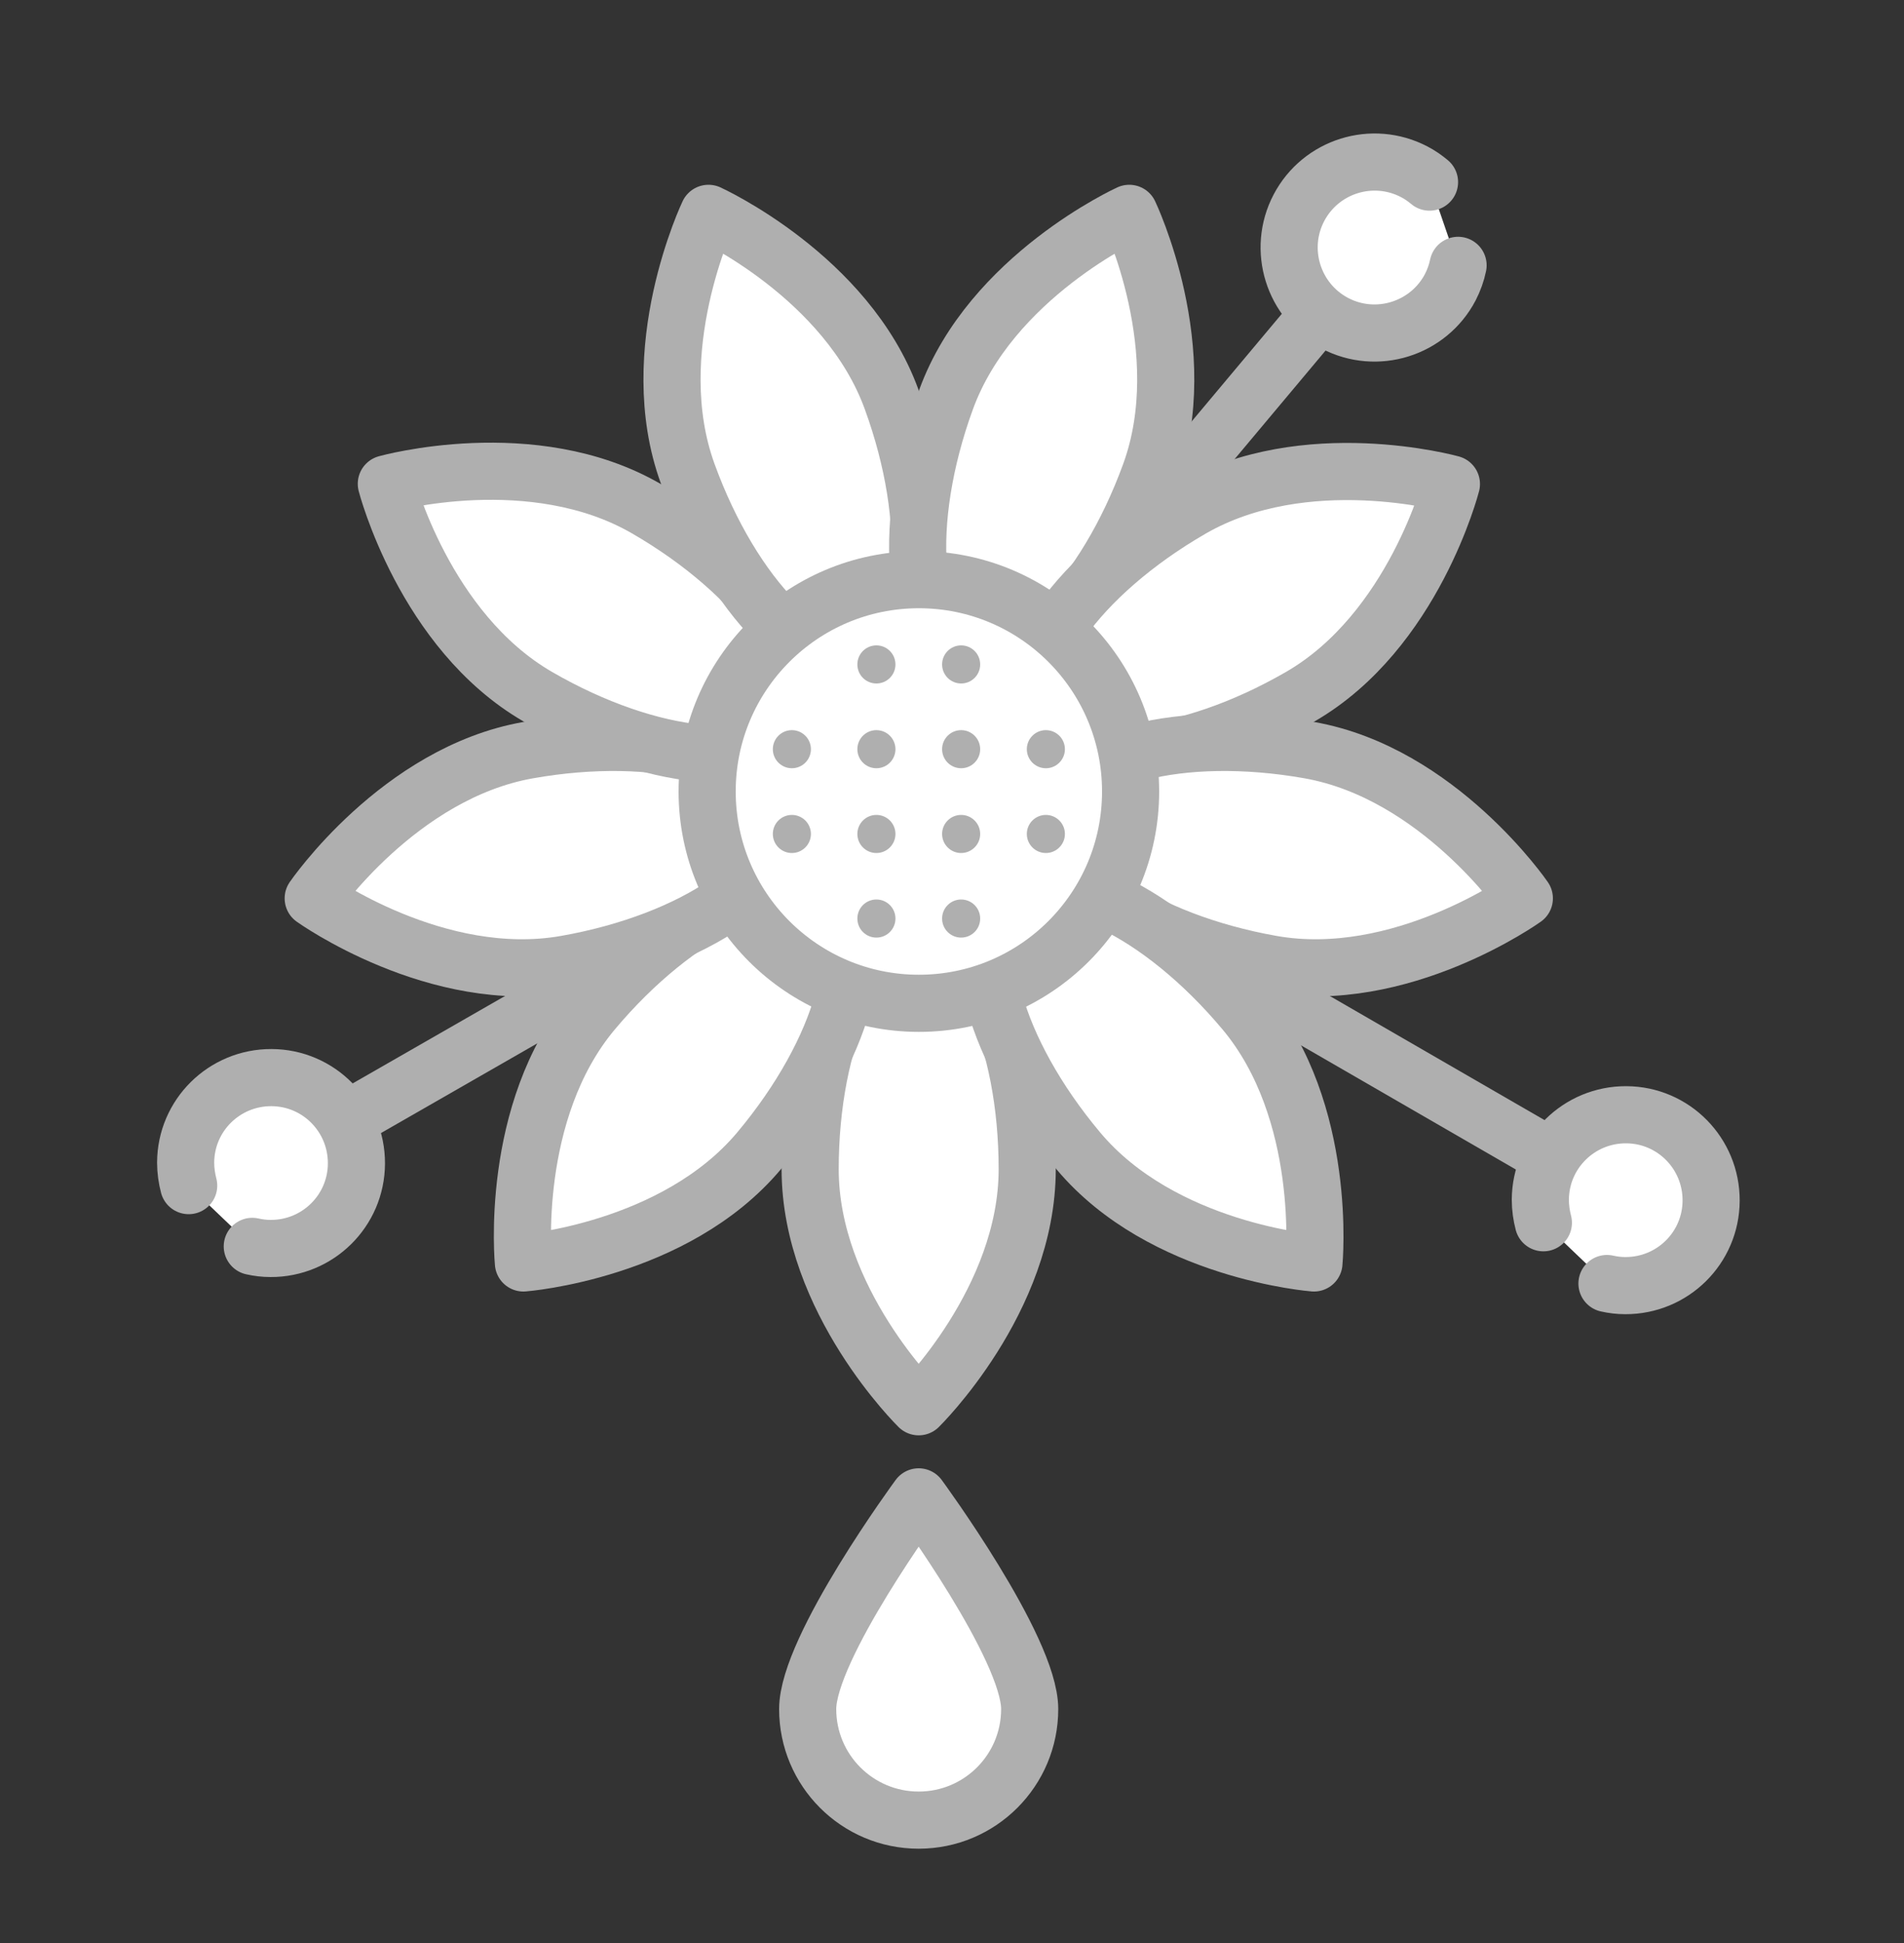
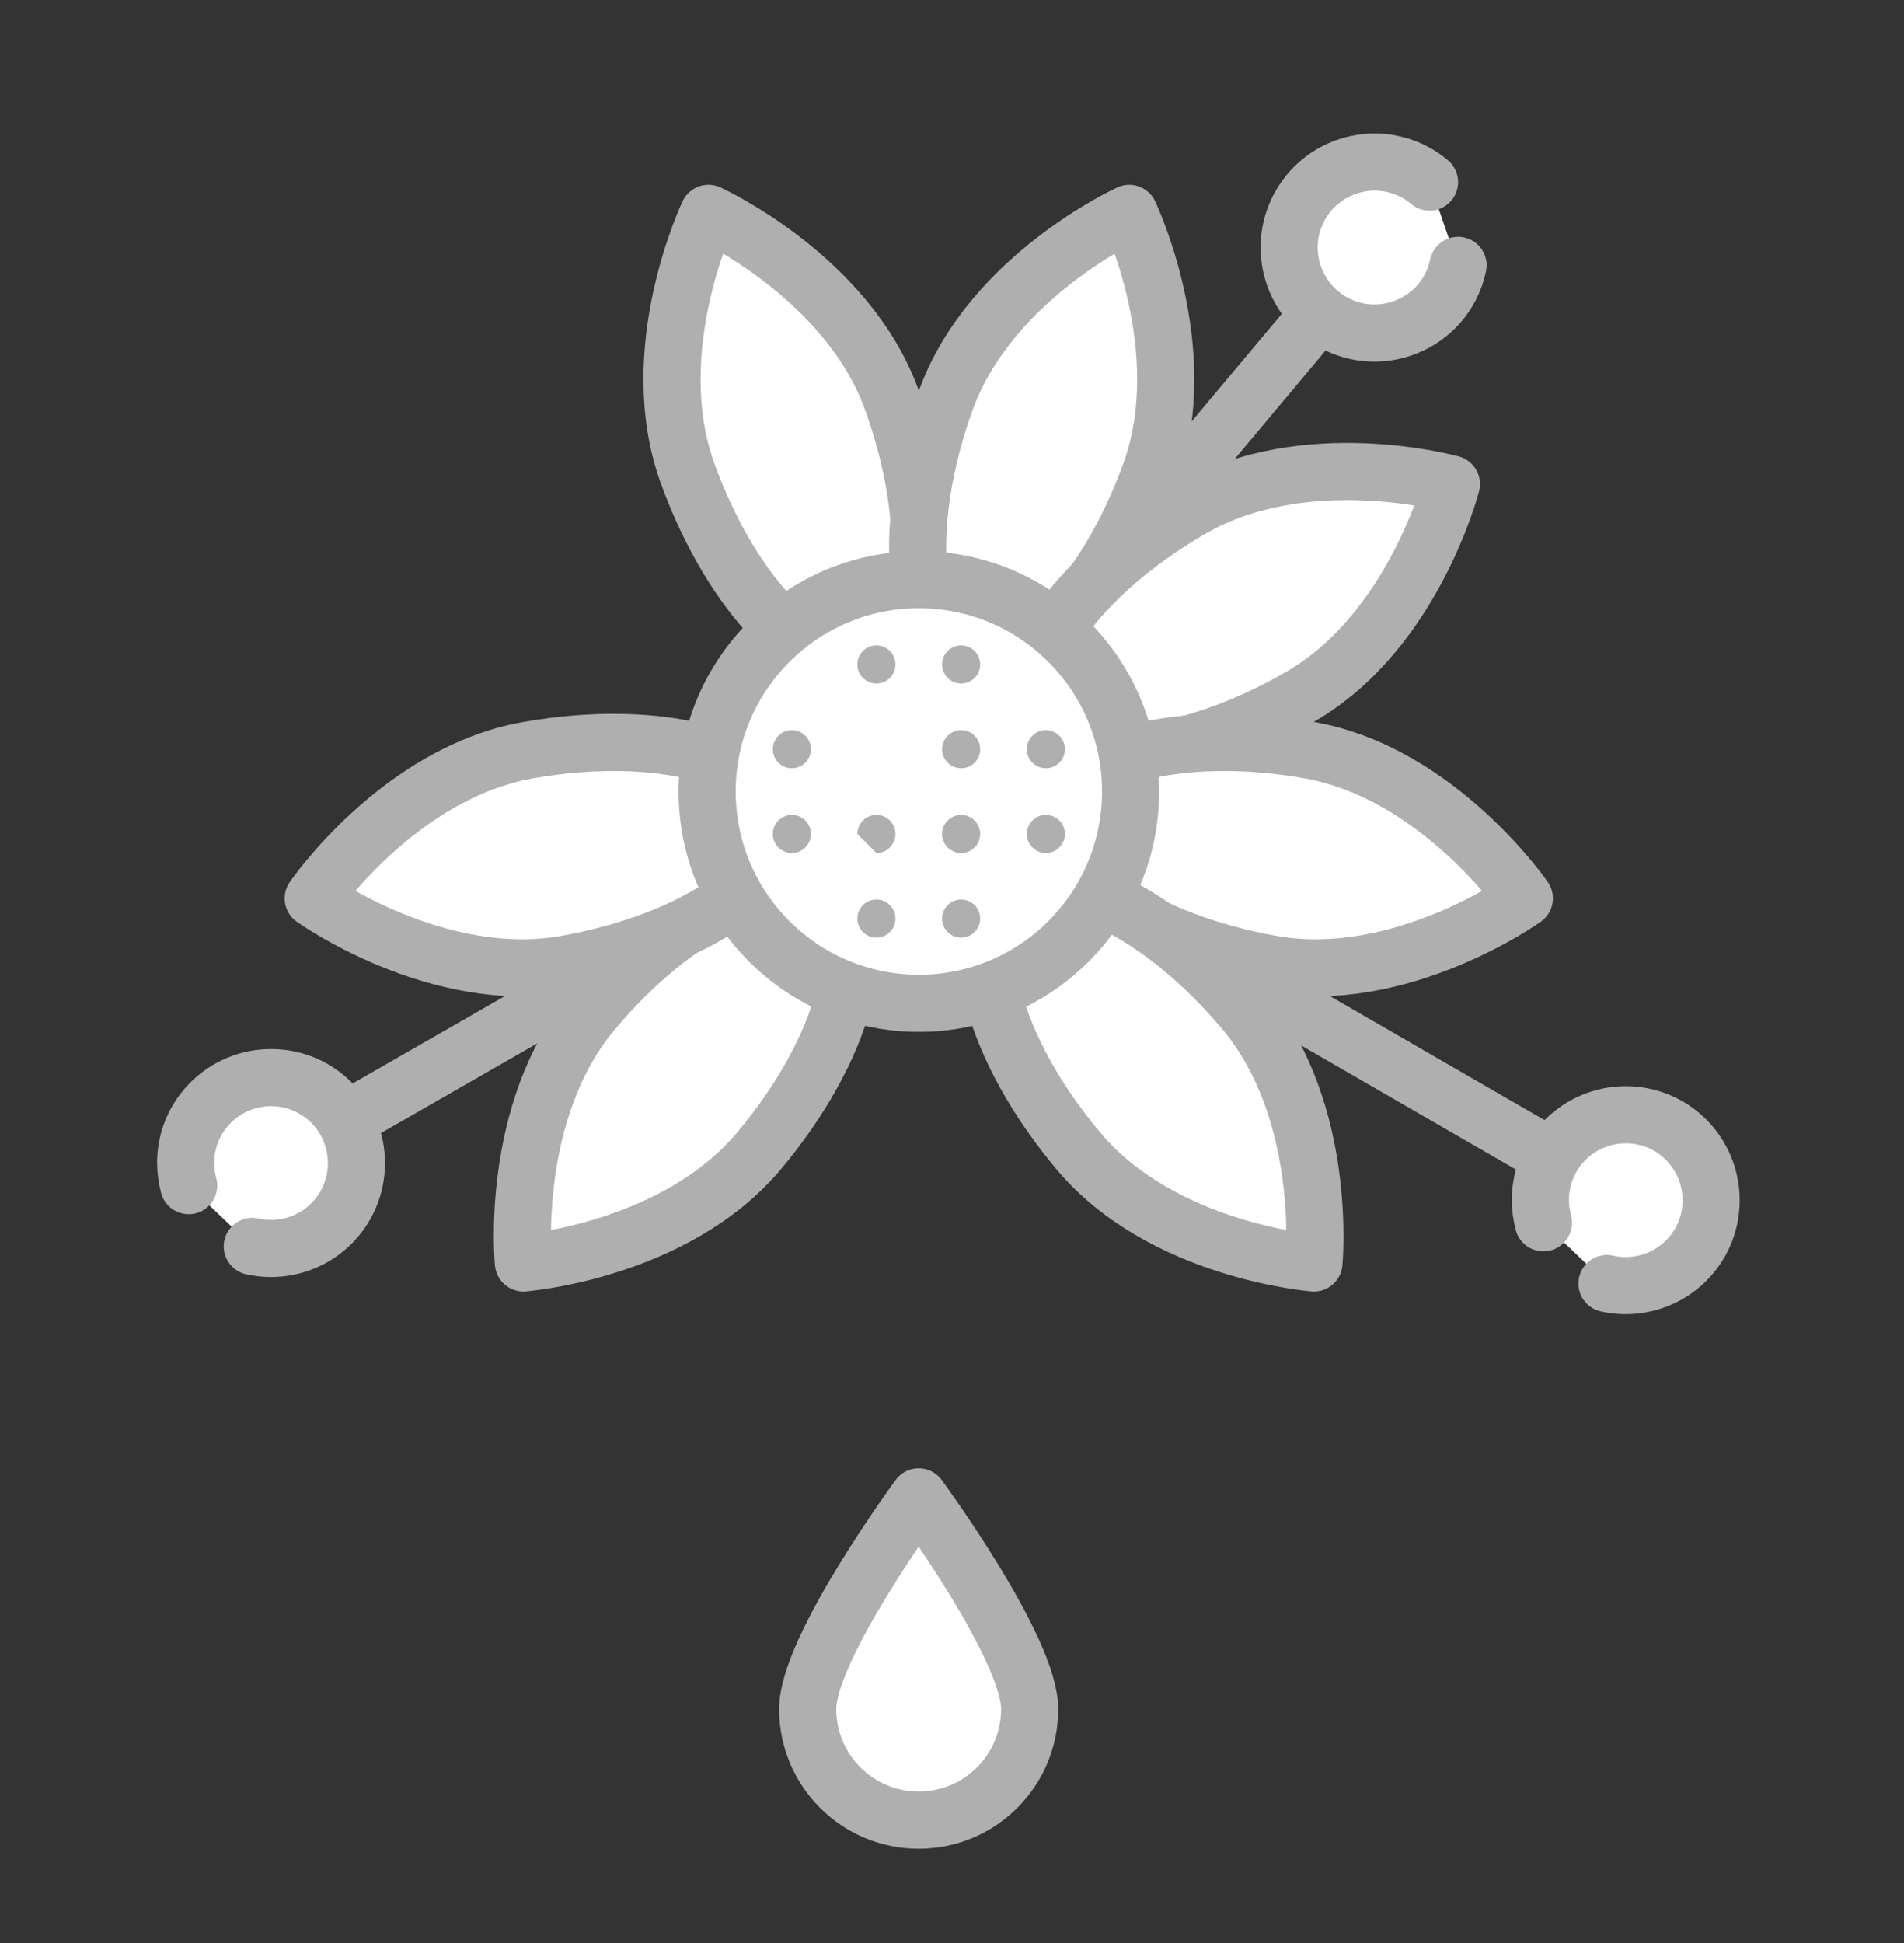
<svg xmlns="http://www.w3.org/2000/svg" fill="none" viewBox="0 0 50 51" height="51" width="50">
  <rect x="0" y="0" width="50" height="51" fill="#333333" stroke="none" />
  <path stroke-linejoin="round" stroke-linecap="round" stroke-width="1.5" stroke="#AFAFAF" d="M24.13 20.775L7.12 30.53" />
  <path stroke-linejoin="round" stroke-linecap="round" stroke-width="1.5" stroke="#AFAFAF" d="M24.13 20.775L36.1 6.495" />
  <path stroke-linejoin="round" stroke-linecap="round" stroke-width="1.5" stroke="#AFAFAF" d="M24.13 20.775L42.695 31.5" />
  <path fill="white" d="M42.2 33.69C42.355 33.725 42.515 33.745 42.68 33.745C43.92 33.75 44.93 32.755 44.935 31.515C44.94 30.275 43.945 29.265 42.705 29.26C41.465 29.255 40.455 30.25 40.45 31.49C40.45 31.7 40.48 31.905 40.53 32.095" />
  <path stroke-linejoin="round" stroke-linecap="round" stroke-width="1.5" stroke="#AFAFAF" d="M42.2 33.69C42.355 33.725 42.515 33.745 42.68 33.745C43.92 33.75 44.93 32.755 44.935 31.515C44.94 30.275 43.945 29.265 42.705 29.26C41.465 29.255 40.455 30.25 40.45 31.49C40.45 31.7 40.48 31.905 40.53 32.095" />
  <path fill="white" d="M37.54 4.78C37.42 4.68 37.285 4.585 37.14 4.51C36.04 3.935 34.685 4.36 34.11 5.455C33.535 6.55 33.96 7.91 35.055 8.485C36.15 9.06 37.51 8.635 38.085 7.54C38.18 7.355 38.25 7.16 38.29 6.965" />
  <path stroke-linejoin="round" stroke-linecap="round" stroke-width="1.5" stroke="#AFAFAF" d="M37.54 4.78C37.42 4.68 37.285 4.585 37.14 4.51C36.04 3.935 34.685 4.36 34.11 5.455C33.535 6.55 33.96 7.91 35.055 8.485C36.15 9.06 37.51 8.635 38.085 7.54C38.18 7.355 38.25 7.16 38.29 6.965" />
  <path fill="white" d="M6.625 32.715C6.78 32.75 6.94 32.77 7.105 32.77C8.345 32.775 9.355 31.78 9.36 30.54C9.365 29.3 8.37 28.29 7.13 28.285C5.89 28.28 4.88 29.275 4.875 30.515C4.875 30.725 4.905 30.93 4.955 31.12" />
  <path stroke-linejoin="round" stroke-linecap="round" stroke-width="1.5" stroke="#AFAFAF" d="M6.625 32.715C6.78 32.75 6.94 32.77 7.105 32.77C8.345 32.775 9.355 31.78 9.36 30.54C9.365 29.3 8.37 28.29 7.13 28.285C5.89 28.28 4.88 29.275 4.875 30.515C4.875 30.725 4.905 30.93 4.955 31.12" />
  <path stroke-linejoin="round" stroke-linecap="round" stroke-width="1.5" stroke="#AFAFAF" fill="white" d="M27.04 44.86C27.04 46.47 25.735 47.775 24.125 47.775C22.515 47.775 21.21 46.47 21.21 44.86C21.21 43.25 24.125 39.29 24.125 39.29C24.125 39.29 27.04 43.255 27.04 44.86Z" />
-   <path stroke-linejoin="round" stroke-linecap="round" stroke-width="1.5" stroke="#AFAFAF" fill="white" d="M21.275 30.69C21.275 27.245 22.55 24.455 24.125 24.455C25.7 24.455 26.975 27.245 26.975 30.69C26.975 34.135 24.125 36.925 24.125 36.925C24.125 36.925 21.275 34.135 21.275 30.69Z" />
  <path stroke-linejoin="round" stroke-linecap="round" stroke-width="1.5" stroke="#AFAFAF" fill="white" d="M15.57 26.54C17.785 23.9 20.555 22.585 21.76 23.595C22.965 24.605 22.15 27.565 19.935 30.205C17.72 32.845 13.745 33.15 13.745 33.15C13.745 33.15 13.355 29.18 15.57 26.54Z" />
  <path stroke-linejoin="round" stroke-linecap="round" stroke-width="1.5" stroke="#AFAFAF" fill="white" d="M13.87 19.69C17.26 19.09 20.23 19.865 20.505 21.415C20.78 22.965 18.25 24.71 14.86 25.305C11.47 25.905 8.225 23.58 8.225 23.58C8.225 23.58 10.48 20.285 13.87 19.69Z" />
-   <path stroke-linejoin="round" stroke-linecap="round" stroke-width="1.5" stroke="#AFAFAF" fill="white" d="M16.97 13.35C19.95 15.07 21.73 17.575 20.945 18.935C20.16 20.295 17.099 20.01 14.12 18.285C11.139 16.56 10.145 12.7 10.145 12.7C10.145 12.7 13.989 11.625 16.97 13.35Z" />
  <path stroke-linejoin="round" stroke-linecap="round" stroke-width="1.5" stroke="#AFAFAF" fill="white" d="M23.415 10.485C24.595 13.72 24.35 16.78 22.87 17.32C21.39 17.86 19.235 15.67 18.06 12.435C16.88 9.2 18.605 5.6 18.605 5.6C18.605 5.6 22.24 7.25 23.415 10.485Z" />
  <path stroke-linejoin="round" stroke-linecap="round" stroke-width="1.5" stroke="#AFAFAF" fill="white" d="M30.2 12.435C29.02 15.67 26.87 17.855 25.39 17.32C23.91 16.785 23.665 13.72 24.845 10.485C26.025 7.25 29.655 5.6 29.655 5.6C29.655 5.6 31.38 9.2 30.2 12.435Z" />
  <path stroke-linejoin="round" stroke-linecap="round" stroke-width="1.5" stroke="#AFAFAF" fill="white" d="M34.14 18.29C31.16 20.01 28.1 20.3 27.315 18.94C26.53 17.58 28.305 15.075 31.29 13.355C34.275 11.635 38.115 12.705 38.115 12.705C38.115 12.705 37.125 16.57 34.14 18.29Z" />
  <path stroke-linejoin="round" stroke-linecap="round" stroke-width="1.5" stroke="#AFAFAF" fill="white" d="M33.395 25.305C30.005 24.705 27.475 22.965 27.75 21.415C28.025 19.865 30.995 19.09 34.385 19.69C37.775 20.29 40.03 23.58 40.03 23.58C40.03 23.58 36.785 25.905 33.395 25.305Z" />
  <path stroke-linejoin="round" stroke-linecap="round" stroke-width="1.5" stroke="#AFAFAF" fill="white" d="M28.315 30.205C26.1 27.565 25.285 24.61 26.49 23.595C27.695 22.58 30.47 23.9 32.68 26.54C34.89 29.18 34.505 33.15 34.505 33.15C34.505 33.15 30.525 32.845 28.315 30.205Z" />
  <path stroke-linejoin="round" stroke-linecap="round" stroke-width="1.5" stroke="#AFAFAF" fill="white" d="M24.13 26.335C27.201 26.335 29.69 23.846 29.69 20.775C29.69 17.705 27.201 15.215 24.13 15.215C21.06 15.215 18.57 17.705 18.57 20.775C18.57 23.846 21.06 26.335 24.13 26.335Z" />
  <path fill="#AFAFAF" d="M23.015 17.94C23.291 17.94 23.515 17.717 23.515 17.44C23.515 17.164 23.291 16.94 23.015 16.94C22.738 16.94 22.515 17.164 22.515 17.44C22.515 17.717 22.738 17.94 23.015 17.94Z" />
  <path fill="#AFAFAF" d="M25.24 17.94C25.516 17.94 25.74 17.717 25.74 17.44C25.74 17.164 25.516 16.94 25.24 16.94C24.964 16.94 24.74 17.164 24.74 17.44C24.74 17.717 24.964 17.94 25.24 17.94Z" />
  <path fill="#AFAFAF" d="M20.795 20.165C21.071 20.165 21.295 19.941 21.295 19.665C21.295 19.389 21.071 19.165 20.795 19.165C20.519 19.165 20.295 19.389 20.295 19.665C20.295 19.941 20.519 20.165 20.795 20.165Z" />
-   <path fill="#AFAFAF" d="M23.015 20.165C23.291 20.165 23.515 19.941 23.515 19.665C23.515 19.389 23.291 19.165 23.015 19.165C22.738 19.165 22.515 19.389 22.515 19.665C22.515 19.941 22.738 20.165 23.015 20.165Z" />
  <path fill="#AFAFAF" d="M25.24 20.165C25.516 20.165 25.74 19.941 25.74 19.665C25.74 19.389 25.516 19.165 25.24 19.165C24.964 19.165 24.74 19.389 24.74 19.665C24.74 19.941 24.964 20.165 25.24 20.165Z" />
  <path fill="#AFAFAF" d="M27.465 20.165C27.741 20.165 27.965 19.941 27.965 19.665C27.965 19.389 27.741 19.165 27.465 19.165C27.189 19.165 26.965 19.389 26.965 19.665C26.965 19.941 27.189 20.165 27.465 20.165Z" />
  <path fill="#AFAFAF" d="M20.795 22.39C21.071 22.39 21.295 22.166 21.295 21.89C21.295 21.614 21.071 21.39 20.795 21.39C20.519 21.39 20.295 21.614 20.295 21.89C20.295 22.166 20.519 22.39 20.795 22.39Z" />
-   <path fill="#AFAFAF" d="M23.015 22.39C23.291 22.39 23.515 22.166 23.515 21.89C23.515 21.614 23.291 21.39 23.015 21.39C22.738 21.39 22.515 21.614 22.515 21.89C22.515 22.166 22.738 22.39 23.015 22.39Z" />
+   <path fill="#AFAFAF" d="M23.015 22.39C23.291 22.39 23.515 22.166 23.515 21.89C23.515 21.614 23.291 21.39 23.015 21.39C22.738 21.39 22.515 21.614 22.515 21.89Z" />
  <path fill="#AFAFAF" d="M25.24 22.39C25.516 22.39 25.74 22.166 25.74 21.89C25.74 21.614 25.516 21.39 25.24 21.39C24.964 21.39 24.74 21.614 24.74 21.89C24.74 22.166 24.964 22.39 25.24 22.39Z" />
  <path fill="#AFAFAF" d="M23.015 24.61C23.291 24.61 23.515 24.387 23.515 24.11C23.515 23.834 23.291 23.61 23.015 23.61C22.738 23.61 22.515 23.834 22.515 24.11C22.515 24.387 22.738 24.61 23.015 24.61Z" />
  <path fill="#AFAFAF" d="M25.24 24.61C25.516 24.61 25.74 24.387 25.74 24.11C25.74 23.834 25.516 23.61 25.24 23.61C24.964 23.61 24.74 23.834 24.74 24.11C24.74 24.387 24.964 24.61 25.24 24.61Z" />
  <path fill="#AFAFAF" d="M27.465 22.39C27.741 22.39 27.965 22.166 27.965 21.89C27.965 21.614 27.741 21.39 27.465 21.39C27.189 21.39 26.965 21.614 26.965 21.89C26.965 22.166 27.189 22.39 27.465 22.39Z" />
</svg>